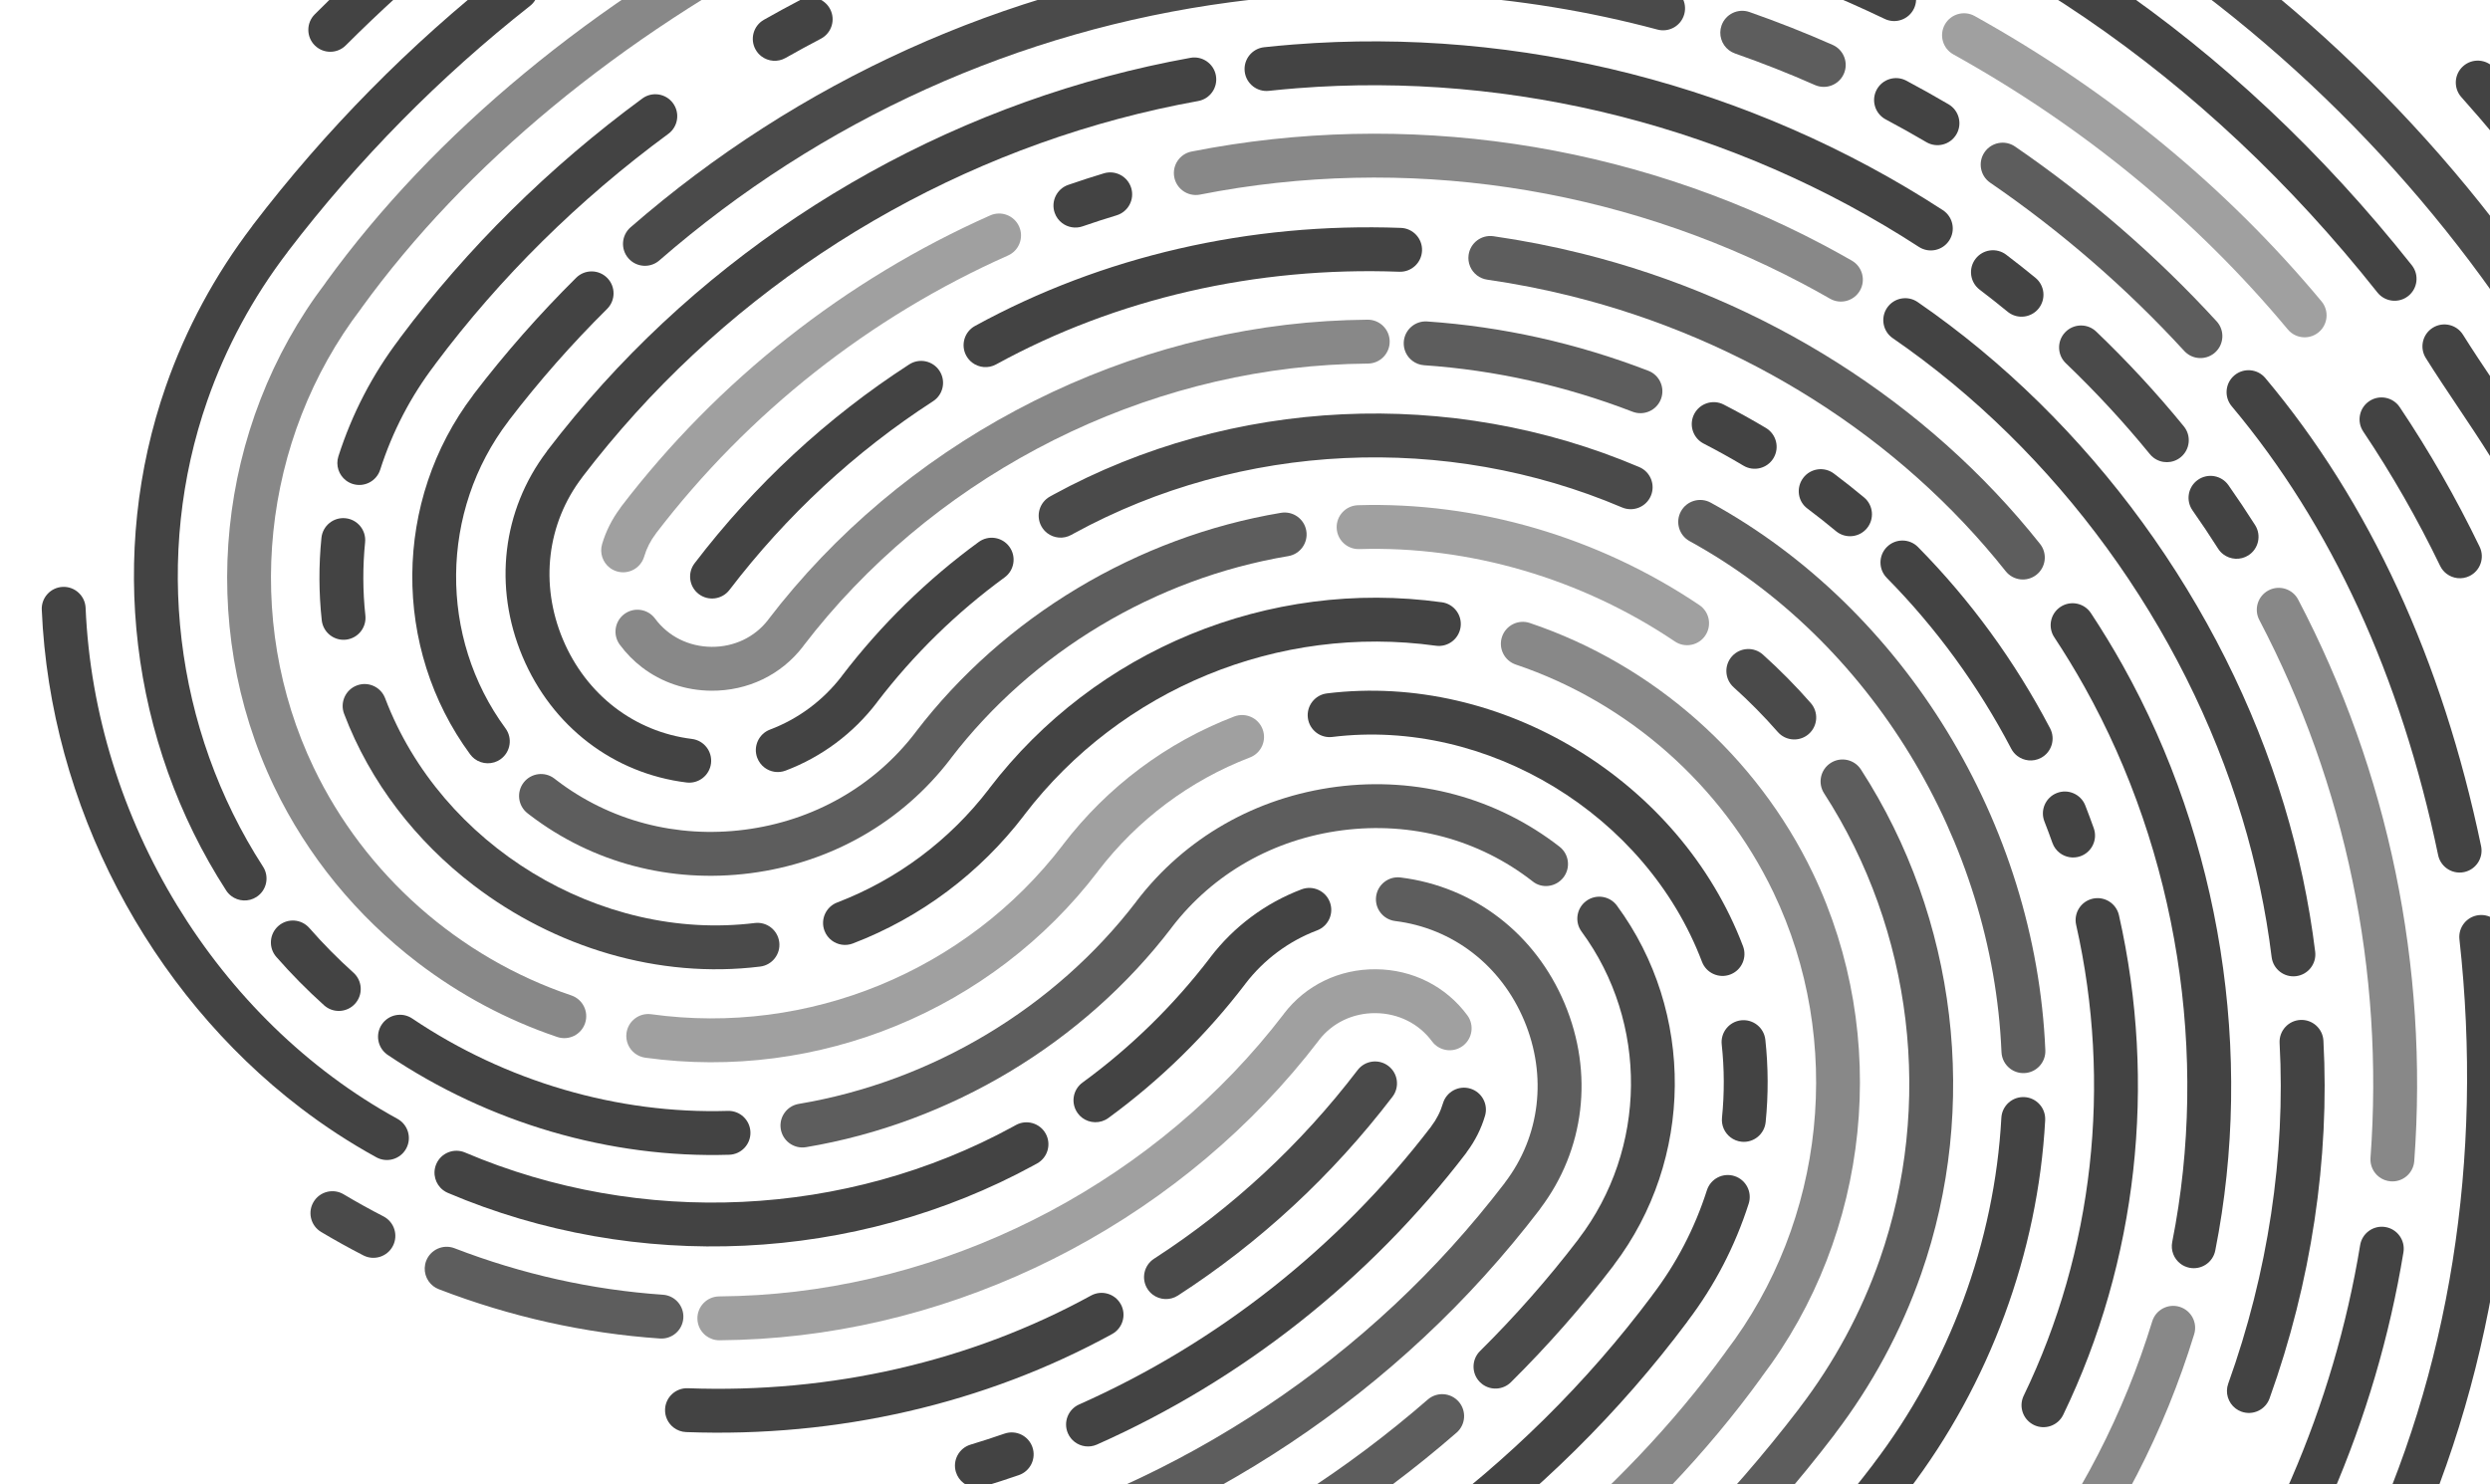
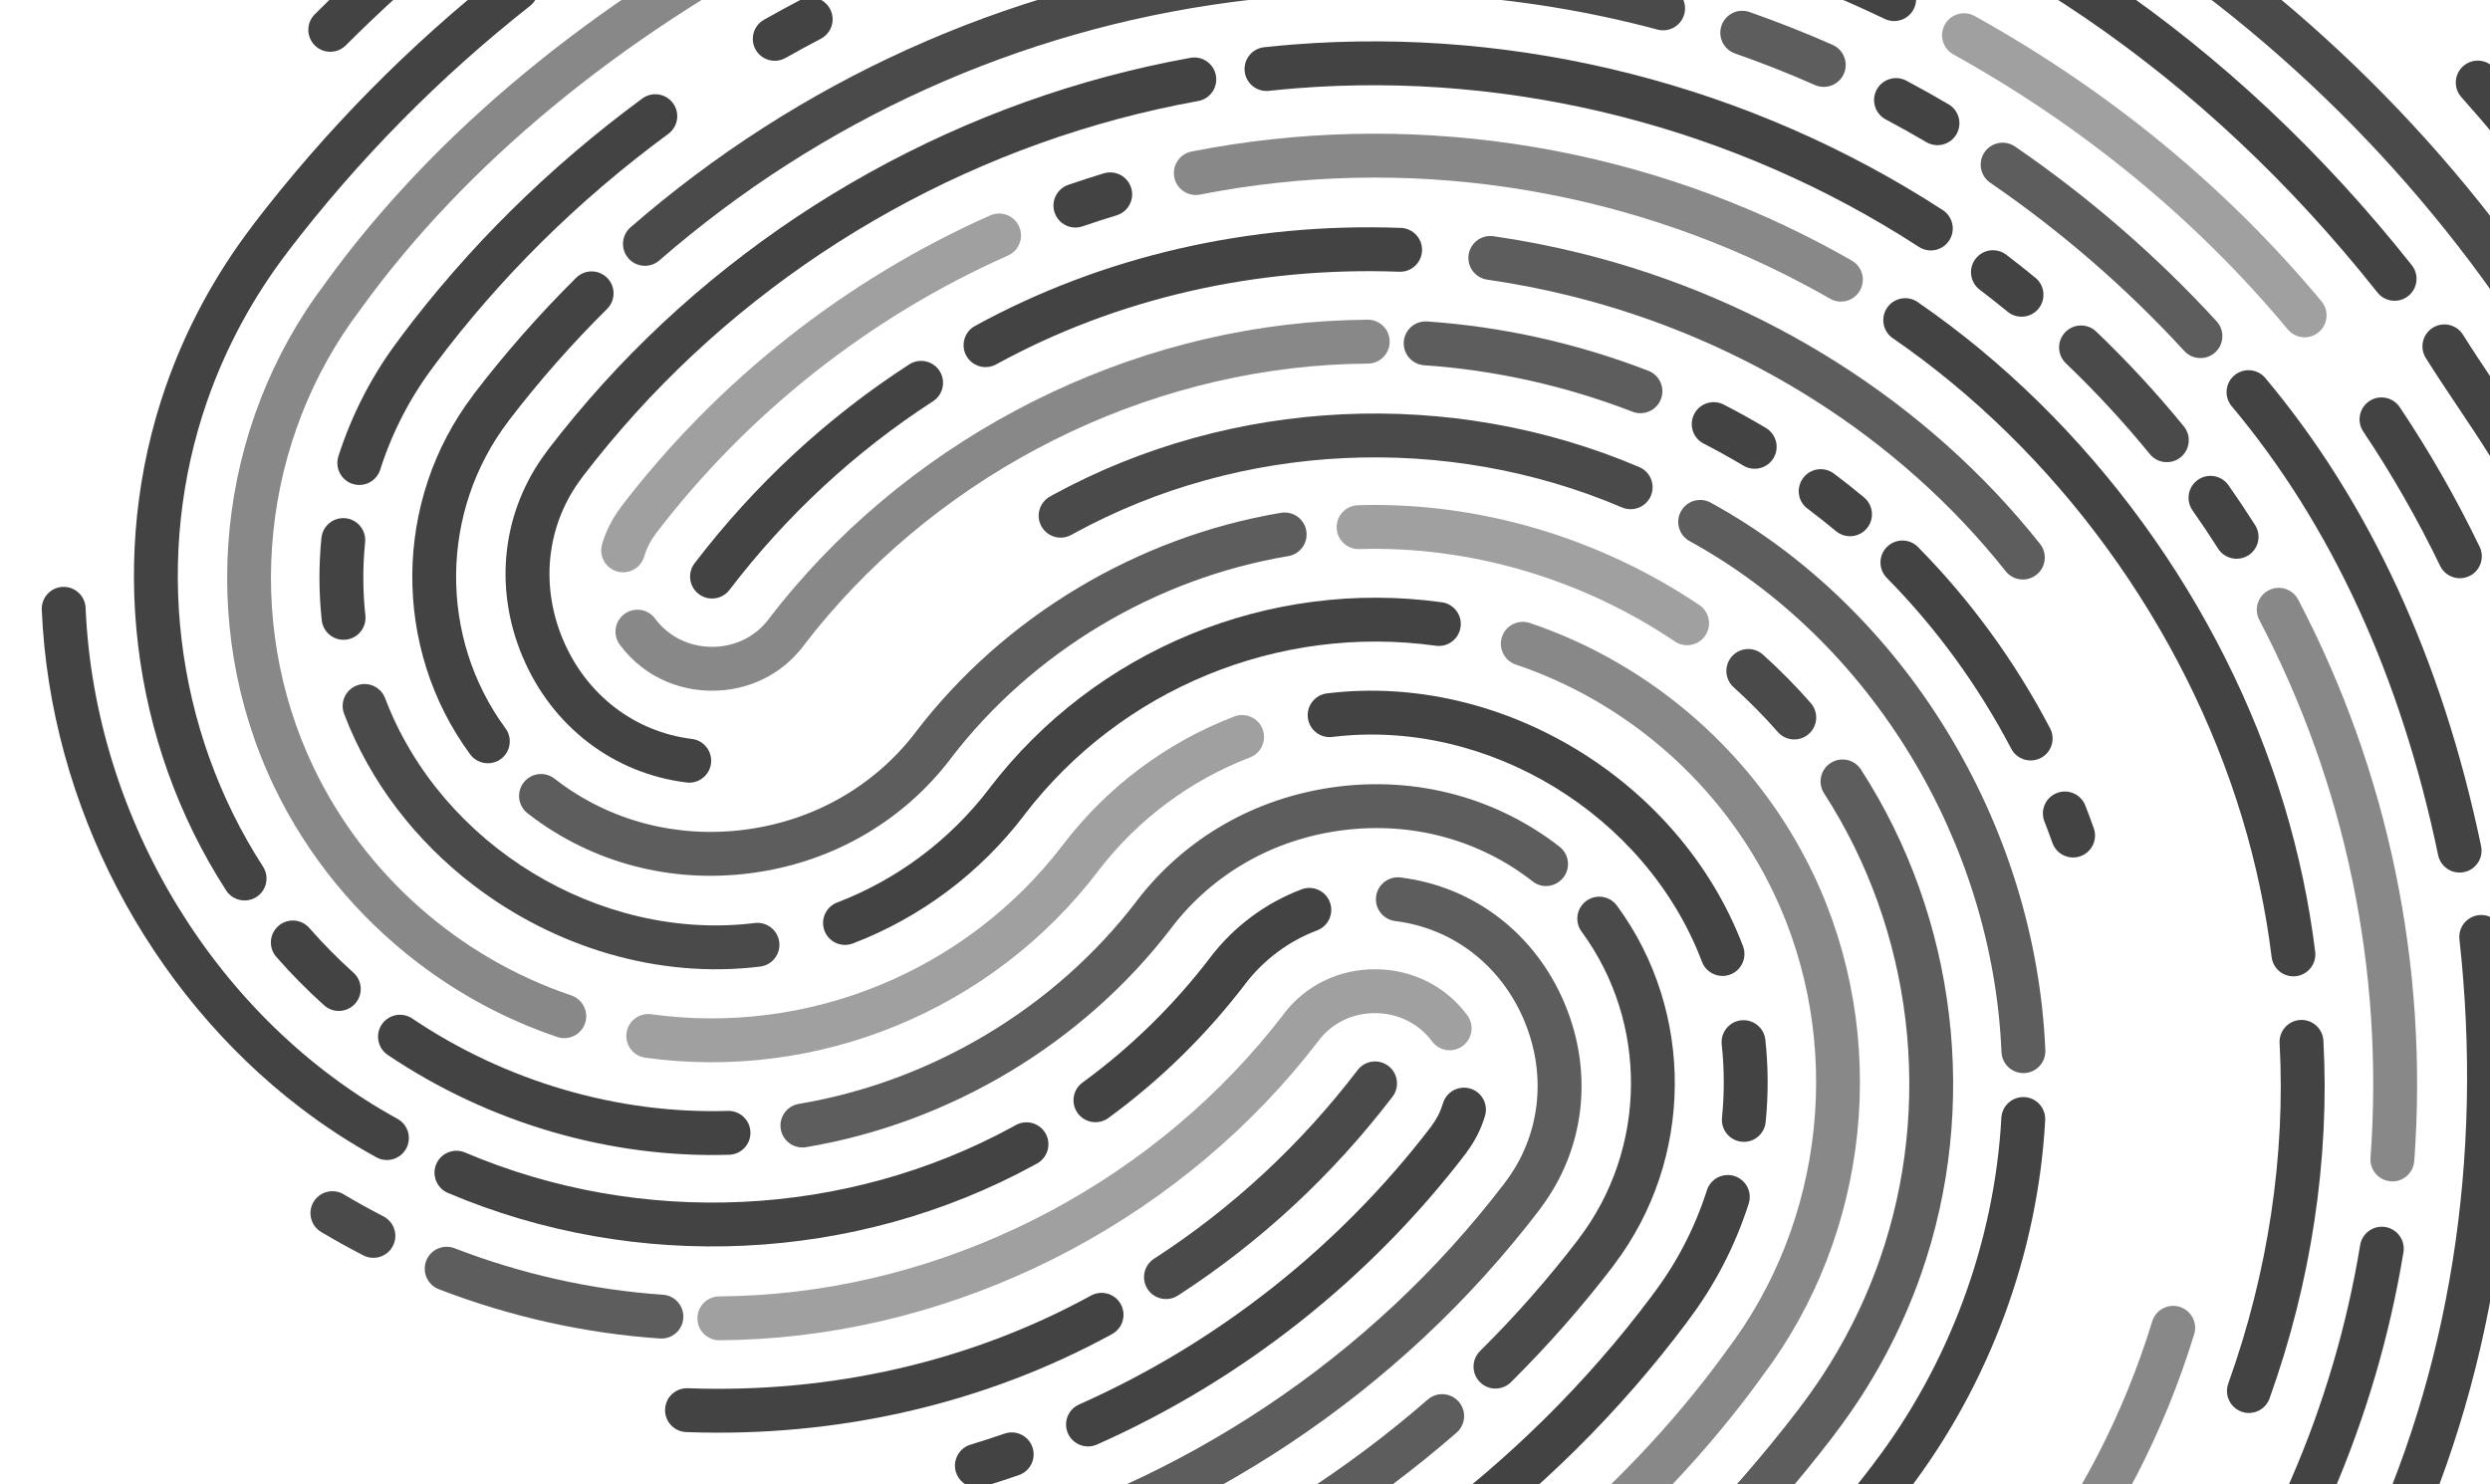
<svg xmlns="http://www.w3.org/2000/svg" id="_Layer_" viewBox="0 0 3475.21 2071.81">
  <defs>
    <style>.cls-1{fill:#a0a0a0;}.cls-2{fill:#4a4a4a;}.cls-3{fill:#5d5d5d;}.cls-4{clip-path:url(#clippath);}.cls-5{fill:none;}.cls-6{fill:#434343;}.cls-7{fill:#888;}</style>
    <clipPath id="clippath">
      <rect class="cls-5" x="-39.79" y="0" width="3515" height="2071.81" />
    </clipPath>
  </defs>
  <g class="cls-4">
    <path class="cls-6" d="M3435.25,135.6c271.98,304.89,442.82,663.38,494.07,1036.74,1.15,8.34,5.55,15.43,11.74,20.17,6.25,4.78,14.34,7.16,22.76,6.01,16.76-2.3,28.47-17.75,26.18-34.5-52.91-385.46-228.94-755.18-509.04-1069.18-11.24-12.6-30.61-13.73-43.24-2.47-12.62,11.26-13.73,30.62-2.47,43.24Z" />
    <path class="cls-6" d="M439.28,63.29c.99,.99,2.02,1.89,3.1,2.71,12,9.17,29.23,8.28,40.21-2.69,189.44-189.22,407.44-336.54,647.93-437.88,91.18-38.42,185.87-70.12,281.45-94.23,16.4-4.14,26.34-20.78,22.2-37.18-4.14-16.4-20.78-26.34-37.18-22.2-98.57,24.86-196.23,57.56-290.25,97.17C858.92-326.59,634.37-174.86,439.31,19.98c-11.97,11.95-11.98,31.34-.03,43.31Z" />
    <path class="cls-6" d="M701.82-39.84c-130.17,102.34-247.67,221.6-349.23,354.45-.26,.34-.41,.72-.65,1.06-51.89,68.09-92.4,143.17-120.37,223.2-81.52,233.22-50.09,496.37,84.07,703.93,1.97,3.05,4.39,5.63,7.12,7.71,9.98,7.63,24.07,8.59,35.23,1.38,14.2-9.18,18.28-28.14,9.09-42.34-123.98-191.8-153.02-434.97-77.69-650.48,25.97-74.29,63.63-144.01,111.95-207.21,.19-.25,.31-.54,.49-.79C500.12,222.61,613.79,107.28,739.68,8.31c13.3-10.46,15.6-29.71,5.15-43-10.45-13.29-29.7-15.6-43-5.15Z" />
    <path class="cls-2" d="M3677.76,619.03c-137.85-271.53-341.57-511.65-588.88-694.14-13.61-10.04-32.78-7.15-42.82,6.45-10.04,13.61-7.28,33.1,6.45,42.82,239.75,176.96,437.09,409.53,570.64,672.59,2.15,4.24,5.15,7.76,8.68,10.46,9.06,6.92,21.64,8.49,32.48,2.98,15.08-7.65,21.1-26.09,13.44-41.17Z" />
    <path class="cls-6" d="M3706.92,1071.49c-30.52-122.74-71.43-241.04-132.66-383.58-.2-.46-.4-.91-.62-1.35-26.55-54.33-60.19-104.57-92.73-153.16-15.25-22.77-29.66-44.29-43.41-66.23-8.98-14.32-27.88-18.66-42.21-9.69-14.33,8.98-18.67,27.88-9.69,42.21,14.25,22.73,29.58,45.64,44.42,67.79,31.26,46.68,63.59,94.95,88.26,145.3,59.71,139.07,99.56,254.28,129.2,373.48,1.74,7.02,5.78,12.86,11.11,16.93,7.14,5.46,16.6,7.74,26,5.4,16.42-4.08,26.41-20.69,22.33-37.11Z" />
    <path class="cls-6" d="M3361.09,413.16c13.25-10.51,15.48-29.77,4.97-43.02-249.97-315.27-568.02-531.99-919.76-626.69-16.33-4.4-33.14,5.28-37.53,21.61-3.33,12.36,1.4,24.98,10.98,32.3,3.08,2.35,6.66,4.16,10.63,5.23,338.98,91.26,645.94,300.67,887.68,605.6,10.5,13.24,29.77,15.48,43.02,4.97Z" />
    <path class="cls-6" d="M939.27,144.01c-10.03-13.6-29.18-16.55-42.81-6.53-130.17,95.72-244.03,208.28-338.44,334.57-.25,.33-.39,.7-.63,1.04-37.4,49.21-66.04,104.3-85.09,163.8-4.06,12.67,.57,26.03,10.56,33.67,2.71,2.07,5.83,3.73,9.27,4.83,16.11,5.16,33.34-3.72,38.5-19.83,17.06-53.29,42.74-102.59,76.32-146.52,.21-.27,.33-.58,.53-.86,90.71-121.24,200.14-229.35,325.26-321.36,13.63-10.02,16.55-29.19,6.53-42.81Z" />
    <path class="cls-6" d="M1117.24-.22c-17.11,8.96-34.29,18.31-51.06,27.82-14.72,8.34-19.88,27.03-11.55,41.74,2.1,3.7,4.85,6.8,8.03,9.23,9.46,7.23,22.7,8.56,33.71,2.32,16.18-9.17,32.76-18.2,49.27-26.84,14.98-7.84,20.77-26.35,12.93-41.33-7.84-14.98-26.35-20.78-41.33-12.93Z" />
    <path class="cls-6" d="M2671.24,11.99c7.3-15.25,.87-33.54-14.4-40.85-129.46-61.98-267.32-109.4-409.75-140.94-16.52-3.66-32.87,6.76-36.52,23.28-2.66,12.02,2.13,23.95,11.31,30.97,3.43,2.62,7.48,4.56,11.97,5.55,137.88,30.53,271.3,76.42,396.55,136.39,15.26,7.3,33.54,.86,40.85-14.4Z" />
    <path class="cls-1" d="M3197.93,464.51c11.11,8.49,26.99,8.5,38.18-.82,12.99-10.82,14.75-30.13,3.93-43.13-132.84-159.48-295.7-293.44-484.05-398.18-14.78-8.22-33.43-2.9-41.65,11.88-8.22,14.78-2.92,33.41,11.88,41.65,181.73,101.06,338.76,230.21,466.76,383.85,1.5,1.8,3.16,3.39,4.95,4.75Z" />
    <path class="cls-6" d="M3405.59,789.76c2.16,4.47,5.26,8.18,8.95,11,8.89,6.79,21.18,8.45,31.94,3.26,15.23-7.35,21.62-25.66,14.26-40.89-32.69-67.71-70.21-133.28-111.52-194.87-9.41-14.03-28.44-17.8-42.49-8.38-14.05,9.42-17.8,28.44-8.38,42.49,39.7,59.21,75.78,122.25,107.23,187.38Z" />
    <path class="cls-6" d="M3309.35,2213.88c15.24,7.34,33.54,.93,40.87-14.31,128.95-267.83,178.46-577.4,143.2-895.26-1.87-16.81-17.01-28.93-33.81-27.06-16.81,1.86-28.93,17-27.06,33.81,34,306.42-13.54,604.48-137.5,861.93-6.41,13.31-2.33,28.97,8.96,37.6,1.63,1.25,3.42,2.35,5.34,3.28Z" />
    <path class="cls-6" d="M3161.65,527.64c-10.87-12.95-30.18-14.65-43.14-3.78-12.96,10.87-14.65,30.18-3.78,43.14,139.07,165.79,236,376.56,288.09,626.45,1.56,7.49,5.74,13.76,11.37,18.07,6.82,5.22,15.79,7.55,24.86,5.66,16.56-3.45,27.18-19.67,23.73-36.23-54.18-259.89-155.49-479.7-301.13-653.31Z" />
    <path class="cls-3" d="M3052.5,493.49c11.57,8.84,28.16,8.4,39.27-1.79,12.46-11.44,13.3-30.81,1.87-43.27-83.62-91.15-178.25-173.21-281.28-243.9-13.94-9.57-33.01-6.02-42.58,7.92-9.57,13.95-6.01,33.09,7.92,42.58,99.21,68.07,190.31,147.07,270.8,234.8,1.25,1.36,2.58,2.57,4,3.65Z" />
    <path class="cls-6" d="M2627.6,163.95c1.32,1.01,2.74,1.93,4.26,2.73,19.07,10.13,38.14,20.8,56.69,31.71,14.58,8.57,33.35,3.71,41.92-10.88,8.57-14.58,3.7-33.33-10.88-41.92-19.31-11.35-39.16-22.46-58.99-33-14.93-7.93-33.47-2.26-41.41,12.67-7.13,13.42-3.28,29.75,8.41,38.68Z" />
    <path class="cls-3" d="M2557.74,62.63c-37.93-16.75-76.97-32.17-116.05-45.83-15.96-5.58-33.43,2.84-39.01,18.8-4.48,12.82,.07,26.61,10.3,34.43,2.51,1.92,5.36,3.48,8.5,4.58,37.55,13.13,75.07,27.94,111.52,44.04,15.47,6.83,33.55-.17,40.38-15.64,6.83-15.47-.18-33.55-15.64-40.38Z" />
    <path class="cls-2" d="M877.01,360.45c1.39,1.6,2.91,3.02,4.53,4.26,11.31,8.65,27.51,8.46,38.67-1.24C1146.08,167.06,1421.64,42.47,1717.11,3.17c198.42-26.4,404.55-13.23,596.11,38.09,16.34,4.38,33.13-5.32,37.5-21.66,4.38-16.34-5.32-33.13-21.66-37.5-199.28-53.38-413.68-67.09-620.03-39.63-307.39,40.89-594.06,170.49-829,374.79-12.76,11.1-14.11,30.44-3.02,43.2Z" />
    <path class="cls-6" d="M660.35,551.46c-111.63,146.94-113.41,352.93-4.16,501.39,1.77,2.4,3.82,4.47,6.07,6.19,10.53,8.05,25.52,8.58,36.74,.32,13.62-10.02,16.54-29.19,6.51-42.81-93.47-127.02-91.73-303.39,4.23-428.91,.19-.25,.3-.53,.49-.79,41.81-54.62,87.9-107,137.03-155.67,12.01-11.91,12.1-31.29,.2-43.31-11.92-12.01-31.29-12.11-43.31-.2-51.33,50.86-99.49,105.6-143.15,162.71-.26,.34-.42,.73-.66,1.08Z" />
    <path class="cls-6" d="M1697.01,105.42c-3-16.65-18.93-27.71-35.57-24.71-314.52,56.7-605.71,218.26-819.93,454.93-27.07,29.91-53.21,61.31-77.68,93.33-.31,.41-.5,.86-.79,1.28-61.98,81.95-74.69,188.69-33.87,285.9,20.58,49,52.42,89.98,92.01,120.25,39.21,29.97,86.03,49.43,137,55.73,16.78,2.07,32.07-9.85,34.15-26.64,2.07-16.79-9.85-32.08-26.64-34.15-80.4-9.94-147.71-61.87-180.06-138.9-32.41-77.2-22.35-161.76,26.92-226.21,.19-.25,.3-.53,.48-.78,23.29-30.43,48.14-60.27,73.88-88.71,205.19-226.69,484.11-381.45,785.38-435.75,16.65-3,27.71-18.93,24.71-35.57Z" />
    <path class="cls-6" d="M2720.48,335.59c9.2-14.19,5.19-33.1-9.02-42.36C2443.43,119.26,2121.59,37.18,1805.21,62.1c-13.54,1.07-27.28,2.35-40.86,3.81-16.82,1.81-28.98,16.91-27.17,33.72,.93,8.69,5.42,16.14,11.85,21.05,6.02,4.6,13.75,6.99,21.87,6.11,12.99-1.4,26.15-2.62,39.11-3.65,303.01-23.87,611.31,54.77,868.1,221.45,14.19,9.21,33.15,5.17,42.36-9.02Z" />
    <path class="cls-6" d="M2800.02,355.52c-13.46-10.24-32.68-7.62-42.91,5.84-10.22,13.44-7.64,32.62,5.78,42.87,.02,.01,.04,.03,.06,.05,13.12,9.95,26.23,20.33,39.02,30.8,.27,.23,.54,.44,.82,.65,13.06,9.98,31.78,7.88,42.27-4.94,10.72-13.08,8.8-32.38-4.29-43.09-13.35-10.94-27.08-21.81-40.75-32.17Z" />
    <path class="cls-2" d="M2883.28,507.05c41.56,39.74,80.99,82.38,117.18,126.74,1.55,1.9,3.28,3.56,5.14,4.99,11.01,8.41,26.74,8.52,37.94-.63,13.1-10.69,15.06-29.98,4.36-43.09-37.78-46.3-78.93-90.81-122.3-132.28-12.21-11.71-31.61-11.25-43.3,.97-11.69,12.23-11.26,31.61,.97,43.3Z" />
    <path class="cls-6" d="M3095.68,765.68c1.99,3.14,4.46,5.79,7.25,7.92,9.91,7.57,23.88,8.59,35.02,1.52,14.28-9.06,18.5-27.99,9.44-42.26-11.9-18.74-24.42-37.48-37.23-55.69-9.71-13.82-28.82-17.16-42.66-7.43-13.84,9.73-17.16,28.83-7.43,42.66,12.25,17.43,24.24,35.36,35.63,53.29Z" />
    <path class="cls-7" d="M3308.42,1616.02c-.79,10.71,4.02,20.53,11.96,26.6,4.56,3.49,10.17,5.74,16.33,6.19,16.87,1.24,31.55-11.42,32.79-28.29,20.05-272.05-35.97-543.04-162.01-783.67-7.84-14.96-26.35-20.76-41.34-12.92-14.98,7.85-20.77,26.36-12.92,41.34,120.73,230.5,174.39,490.11,155.19,750.75Z" />
    <path class="cls-6" d="M3329.16,1712.57c-16.69-2.74-32.44,8.57-35.18,25.26-36.78,224.1-129.58,438.52-268.37,620.08-10.27,13.44-7.7,32.66,5.73,42.93,13.44,10.27,32.66,7.7,42.93-5.73,144.87-189.51,241.74-413.37,280.15-647.35,2.74-16.69-8.58-32.44-25.26-35.18Z" />
    <path class="cls-6" d="M3128.35,1970.26c15.92,5.72,33.45-2.55,39.17-18.46,58.15-161.8,84.15-334.47,75.19-499.33-.92-16.89-15.35-29.83-32.24-28.92-16.89,.92-29.83,15.35-28.92,32.24,8.52,156.76-16.26,321.12-71.67,475.29-4.63,12.87-.1,26.8,10.21,34.69,2.44,1.87,5.21,3.4,8.25,4.49Z" />
    <path class="cls-6" d="M3187.95,1123.95c-85.05-281.13-271.54-537.12-511.52-702.36-13.93-9.59-33-6.07-42.59,7.86-9.59,13.93-6.05,33.12,7.86,42.59,228.79,157.51,406.52,401.58,487.62,669.64,19.26,63.69,33.1,129,41.11,194.11,1.04,8.51,5.48,15.77,11.8,20.59,6.14,4.69,14.05,7.08,22.33,6.06,16.79-2.07,28.72-17.34,26.65-34.13-8.43-68.58-22.99-137.34-43.27-204.37Z" />
    <path class="cls-7" d="M2554.07,416.87c14.67,8.41,33.39,3.35,41.8-11.33,8.41-14.67,3.31-33.38-11.33-41.8-13.27-7.61-26.88-15.1-40.45-22.27-270.02-142.61-582.92-188.77-881.05-129.97-16.6,3.27-27.4,19.38-24.12,35.97,1.5,7.62,5.72,14.02,11.44,18.4,6.73,5.15,15.56,7.49,24.53,5.72,284.42-56.1,582.95-12.05,840.61,124.03,12.95,6.84,25.93,13.99,38.58,21.24Z" />
    <path class="cls-6" d="M1578.8,262.4c-4.88-16.2-21.97-25.36-38.16-20.48-16.65,5.02-33.39,10.44-49.76,16.12-15.98,5.54-24.44,22.99-18.89,38.97,2.04,5.89,5.7,10.75,10.31,14.27,7.89,6.03,18.57,8.12,28.66,4.62,15.58-5.41,31.51-10.57,47.37-15.35,16.19-4.88,25.36-21.96,20.48-38.16Z" />
    <path class="cls-1" d="M1422.39,316.21c-6.87-15.45-24.95-22.43-40.42-15.56-202.31,89.82-380.51,230.52-515.34,406.9-.38,.49-.61,1.04-.96,1.55-11.41,15.27-19.98,32.18-25.35,50.36-3.7,12.53,.97,25.54,10.77,33.02,2.89,2.21,6.22,3.93,9.91,5.03,16.22,4.8,33.25-4.46,38.05-20.68,3.42-11.57,8.91-22.34,16.31-32.02,.18-.24,.29-.5,.46-.74,128.55-167.93,298.31-301.9,491-387.44,15.46-6.86,22.43-24.96,15.56-40.42Z" />
    <path class="cls-6" d="M1268.95,508.61c-114.65,74.15-215.42,167.53-299.51,277.53-10.27,13.44-7.7,32.66,5.73,42.93,13.44,10.27,32.66,7.7,42.93-5.73,79.8-104.39,175.39-192.98,284.11-263.3,14.2-9.18,18.27-28.14,9.08-42.34-9.2-14.21-28.14-18.27-42.34-9.08Z" />
    <path class="cls-6" d="M1348.62,496.48c2.12,3.87,4.95,7.09,8.24,9.61,9.33,7.13,22.37,8.54,33.33,2.53,167.93-92.06,362.53-136.78,562.76-129.35,16.9,.63,31.11-12.56,31.74-29.46,.63-16.9-12.57-31.12-29.47-31.74-211.28-7.84-416.84,39.48-594.47,136.85-14.83,8.13-20.26,26.74-12.13,41.57Z" />
    <path class="cls-3" d="M2847.21,759.14c-156.87-197.62-383.9-341.53-639.27-405.22-40.62-10.13-82.2-18.28-123.58-24.22-16.74-2.41-32.26,9.22-34.66,25.96-1.64,11.37,3.21,22.19,11.73,28.7,4.02,3.07,8.86,5.19,14.23,5.96,39.33,5.65,78.85,13.4,117.47,23.03,242.33,60.42,457.58,196.76,606.12,383.87,10.49,13.24,29.78,15.46,43.02,4.94,13.24-10.51,15.46-29.78,4.94-43.02Z" />
-     <path class="cls-6" d="M3031.7,1733.44c-2.35,11.84,2.47,23.44,11.45,30.31,3.6,2.75,7.87,4.75,12.62,5.69,16.59,3.29,32.71-7.48,36-24.07,54.61-274.9,7.5-572.65-129.24-816.9-13.77-24.59-28.68-49.08-44.33-72.78-9.35-14.13-28.32-18-42.43-8.68-14.11,9.32-18,28.32-8.68,42.43,14.83,22.45,28.96,45.65,42,68.95,129.73,231.74,174.42,514.23,122.61,775.06Z" />
    <path class="cls-7" d="M3042.04,1823.95c-16.17-4.96-33.3,4.13-38.26,20.3-39.43,128.59-101.27,248.53-183.79,356.48-10.27,13.44-7.7,32.66,5.73,42.93,13.44,10.27,32.66,7.7,42.93-5.73,86.95-113.75,152.11-240.16,193.69-375.72,4.96-16.17-4.13-33.29-20.3-38.26Z" />
-     <path class="cls-6" d="M2838.67,1988.87c15.23,7.36,33.54,.98,40.9-14.25,103.43-214.01,131.05-461.62,77.79-697.21-3.73-16.49-20.13-26.84-36.62-23.12-16.5,3.73-26.85,20.13-23.12,36.62,50.22,222.12,24.23,455.47-73.19,657.04-6.44,13.32-2.37,29,8.94,37.64,1.62,1.24,3.39,2.34,5.3,3.26Z" />
    <path class="cls-6" d="M2922.2,1155.91c-3.76-10.57-7.74-21.25-11.85-31.74-6.17-15.74-23.94-23.51-39.69-17.34-15.75,6.17-23.51,23.94-17.34,39.69,3.87,9.88,7.63,19.93,11.16,29.89,2.06,5.8,5.69,10.59,10.24,14.07,7.96,6.08,18.73,8.14,28.87,4.55,15.94-5.66,24.27-23.16,18.61-39.11Z" />
    <path class="cls-6" d="M2633.64,763.25c-12.04,11.87-12.18,31.27-.3,43.31,68.99,69.95,127.42,150.16,173.66,238.41,2.14,4.09,5.07,7.48,8.51,10.11,9.17,7.01,21.93,8.51,32.83,2.8,14.98-7.85,20.76-26.35,12.91-41.34-49.04-93.61-111.05-178.73-184.3-252.99-11.87-12.06-31.27-12.17-43.31-.3Z" />
    <path class="cls-6" d="M2559.53,660.96c-13.53-10.15-32.73-7.41-42.88,6.12-10.15,13.53-7.65,32.92,6.12,42.88,13.43,10.08,26.77,20.63,39.63,31.35,.34,.28,.69,.56,1.03,.82,12.96,9.91,31.55,7.92,42.1-4.73,10.83-12.99,9.08-32.3-3.91-43.13-13.66-11.39-27.84-22.59-42.1-33.3Z" />
    <path class="cls-6" d="M2475.26,639.32c8.66-14.53,3.95-33.27-10.61-41.99-19.19-11.44-39-22.43-58.89-32.66-15.04-7.74-33.5-1.81-41.24,13.23-6.88,13.39-2.95,29.48,8.61,38.32,1.43,1.09,2.97,2.07,4.62,2.92,18.75,9.64,37.43,20.01,55.52,30.79,14.53,8.66,33.33,3.91,41.99-10.61Z" />
    <path class="cls-3" d="M1971.17,503.57c4.61,3.52,10.26,5.77,16.48,6.2,98.97,6.79,196.82,28.61,290.84,64.86,15.78,6.09,33.51-1.77,39.59-17.55,6.09-15.78-1.79-33.53-17.55-39.59-99.74-38.46-203.6-61.62-308.69-68.82-16.87-1.16-31.49,11.58-32.64,28.46-.73,10.65,4.08,20.41,11.97,26.44Z" />
    <path class="cls-7" d="M1908.66,446.19c-18.95,.17-38.11,.85-56.95,2.02-303.1,18.83-594.49,174.54-779.46,416.52-.13,.17-.21,.37-.33,.54-18.66,24.09-47.35,37.78-78.84,37.52-31.78-.26-60.5-14.6-78.8-39.39-10.05-13.58-29.22-16.48-42.83-6.44-13.6,10.05-16.49,29.22-6.44,42.83,8.98,12.15,19.46,22.77,31.12,31.68,27.12,20.73,60.63,32.27,96.44,32.56,51.16,.41,97.96-22.2,128.42-62.05,.18-.24,.29-.51,.46-.75,174.37-227.68,448.71-374.17,734.05-391.89,17.76-1.11,35.83-1.74,53.7-1.9,16.91-.15,30.5-13.98,30.35-30.9-.15-16.92-13.99-30.51-30.9-30.35Z" />
    <path class="cls-2" d="M1469.9,690.54l-4.38,2.41c-14.82,8.15-20.23,26.77-12.08,41.59,2.12,3.85,4.94,7.07,8.22,9.57,9.34,7.14,22.4,8.54,33.37,2.51l4.3-2.37c232.87-127.14,518.68-140.6,764.55-36,15.56,6.62,33.55-.63,40.17-16.19,6.62-15.56-.62-33.57-16.19-40.17-262.96-111.87-568.71-97.44-817.96,38.64Z" />
    <path class="cls-3" d="M2854.6,1465.82c-13.35-316.07-196.65-616.05-467-764.26-14.83-8.13-33.44-2.7-41.58,12.13-8.13,14.83-2.7,33.43,12.13,41.58,251.95,138.1,422.79,418.03,435.25,713.13,.4,9.45,5.04,17.72,12.01,23.05,5.49,4.2,12.43,6.57,19.88,6.26,16.9-.71,30.02-14.99,29.31-31.89Z" />
    <path class="cls-6" d="M2854.37,1563.47c.92-16.89-12.03-31.33-28.91-32.24-16.89-.92-31.32,12.03-32.24,28.91-9.42,173.2-72.94,344.87-178.84,483.41-.19,.25-.3,.53-.48,.78-34.22,44.72-70.58,88.46-108.1,129.99-11.34,12.55-10.36,31.91,2.2,43.25,.63,.57,1.29,1.12,1.96,1.63,12.53,9.58,30.53,8.09,41.29-3.82,38.84-42.99,76.48-88.27,111.88-134.57,.26-.34,.41-.71,.65-1.06,112.85-148.04,180.54-331.33,190.61-516.28Z" />
    <path class="cls-2" d="M2481.16,1021.59c1.37,1.57,2.87,2.97,4.47,4.19,11.34,8.67,27.59,8.45,38.74-1.31,12.72-11.14,14.01-30.48,2.88-43.21-20.69-23.65-43.14-46.38-66.72-67.56-12.56-11.32-31.94-10.27-43.24,2.31-11.31,12.58-10.27,31.94,2.31,43.24,21.76,19.55,42.48,40.52,61.56,62.34Z" />
    <path class="cls-1" d="M2371.74,844.49c-140.97-94.97-310.21-144.46-476.53-139.35-16.91,.52-30.19,14.64-29.67,31.55,.3,9.58,4.96,18,12.03,23.4,5.4,4.13,12.2,6.49,19.52,6.27,153.6-4.71,310.02,41.07,440.44,128.93,14.02,9.45,33.06,5.74,42.51-8.29,9.45-14.03,5.75-33.03-8.29-42.51Z" />
    <path class="cls-3" d="M1787.91,715.73c-201.14,33.67-387.05,145.27-510.04,306.18-.16,.21-.25,.45-.41,.66-57.57,74.98-142.1,123.08-238.12,135.44-95.19,12.25-188.35-12.3-262.74-69.17-.89-.68-1.79-1.38-2.68-2.07-.08-.06-.16-.12-.24-.18-13.33-10.19-32.41-7.75-42.74,5.5-10.4,13.34-8.01,32.58,5.32,42.98,1.05,.82,2.1,1.63,3.16,2.44,87.3,66.73,196.42,95.58,307.74,81.25,112.62-14.5,211.86-71.17,279.44-159.59,.16-.21,.25-.45,.41-.66,113.66-148.36,285.28-251.27,471.01-282.36,16.68-2.79,27.94-18.58,25.15-35.26-2.79-16.68-18.58-27.94-35.26-25.15Z" />
    <path class="cls-6" d="M2012.34,840.6c-241.53-33.43-483.57,66.15-631.66,259.89-.17,.22-.27,.48-.43,.7-54.91,71.59-128.14,126.37-211.85,158.42-15.8,6.05-23.7,23.76-17.65,39.55,2.1,5.5,5.62,10.03,9.98,13.36,8.16,6.24,19.28,8.23,29.58,4.29,94.57-36.22,177.25-98.14,239.12-179.08,.17-.22,.27-.48,.44-.71,134.76-175.81,354.65-266.15,574.1-235.77,16.75,2.32,32.21-9.38,34.53-26.14,2.32-16.75-9.38-32.21-26.14-34.53Z" />
    <path class="cls-7" d="M2135.12,869.5c-16.03-5.4-33.4,3.22-38.8,19.24-5.4,16.03,3.21,33.39,19.24,38.8,157.03,52.9,288.07,168.75,359.49,317.84,99.16,206.98,73.14,458.58-66.3,640.99-.24,.31-.38,.66-.6,.98-145.22,200.28-359.84,377.55-620.69,512.69-15.02,7.78-20.88,26.26-13.1,41.28,2.14,4.14,5.1,7.58,8.57,10.23,9.13,6.98,21.83,8.51,32.71,2.87,269.41-139.56,491.53-323.33,642.32-531.41,.19-.27,.3-.56,.48-.83,152.36-200.41,180.61-476.24,71.85-703.25-78.53-163.91-222.56-291.26-395.18-349.42Z" />
    <path class="cls-6" d="M2415.22,1587.41c4.35,3.33,9.65,5.53,15.51,6.12,16.83,1.69,31.84-10.57,33.54-27.4,3.85-38.21,3.7-76.88-.43-114.94-1.83-16.82-16.94-28.96-33.75-27.14-16.82,1.83-28.96,16.94-27.14,33.75,3.68,33.83,3.81,68.21,.38,102.19-1.11,10.97,3.73,21.18,11.89,27.42Z" />
    <path class="cls-6" d="M2414.9,1360.12c15.81-6,23.77-23.68,17.77-39.49-87.68-231.15-337.32-382.84-580.69-352.85-16.79,2.07-28.72,17.36-26.65,34.14,1.05,8.51,5.49,15.76,11.8,20.59,6.14,4.69,14.06,7.08,22.34,6.06,216.17-26.65,437.97,108.24,515.93,313.78,6,15.82,23.69,23.77,39.49,17.77Z" />
    <path class="cls-3" d="M2176.63,1181.77c-87.68-68.15-198.22-98.18-310.89-83.69-112.62,14.49-211.87,71.17-279.45,159.59-.16,.21-.25,.45-.41,.66-113.66,148.36-285.28,251.27-471.01,282.36-16.68,2.79-27.94,18.58-25.15,35.26,1.34,7.98,5.64,14.72,11.6,19.27,6.5,4.97,14.96,7.34,23.66,5.88,201.14-33.67,387.05-145.27,510.04-306.18,.16-.21,.25-.45,.41-.66,57.57-74.98,142.1-123.08,238.12-135.44,96.33-12.4,190.51,12.83,265.41,71.24,13.09,10.68,32.59,8.02,42.98-5.32,10.4-13.34,8.01-32.58-5.32-42.98Z" />
    <path class="cls-3" d="M2211.08,2356.67c130.17-102.33,247.67-221.59,349.23-354.45,.26-.34,.41-.72,.65-1.06,51.88-68.08,92.39-143.16,120.37-223.2,81.52-233.22,50.1-496.36-84.07-703.93-9.18-14.21-28.14-18.28-42.34-9.09-14.2,9.18-18.28,28.14-9.09,42.34,123.98,191.8,153.02,434.97,77.69,650.47-25.98,74.31-63.64,144.02-111.95,207.21-.19,.25-.31,.54-.49,.8-98.31,128.48-211.97,243.8-337.85,342.76-13.3,10.45-15.6,29.71-5.15,43,1.63,2.08,3.48,3.89,5.49,5.42,10.83,8.28,26.29,8.54,37.51-.27Z" />
    <path class="cls-6" d="M1973.63,2172.82c1.77,2.4,3.82,4.47,6.08,6.2,10.53,8.05,25.51,8.58,36.73,.33,130.17-95.72,244.03-208.28,338.44-334.57,.25-.33,.39-.7,.62-1.03,37.4-49.2,66.04-104.29,85.09-163.81,5.16-16.11-3.73-33.35-19.83-38.5-16.11-5.16-33.34,3.72-38.5,19.83-17.07,53.3-42.74,102.6-76.32,146.51-.21,.27-.33,.59-.53,.86-90.71,121.24-200.14,229.35-325.26,321.36-13.63,10.02-16.55,29.19-6.53,42.81Z" />
    <path class="cls-3" d="M2035.89,1956.38c-11.11-12.78-30.44-14.11-43.2-3.02-225.86,196.41-501.42,321-796.89,360.3-198.42,26.4-404.55,13.23-596.11-38.09-16.34-4.38-33.13,5.32-37.5,21.66-3.31,12.35,1.43,24.95,10.99,32.26,3.09,2.36,6.68,4.17,10.67,5.24,199.28,53.38,413.68,67.09,620.03,39.63,307.39-40.89,594.06-170.49,829-374.79,12.76-11.1,14.11-30.44,3.02-43.2Z" />
    <path class="cls-2" d="M2252.54,1765.38c111.63-146.94,113.41-352.93,4.16-501.39-10.01-13.63-29.19-16.54-42.81-6.51-13.62,10.02-16.54,29.19-6.51,42.81,93.47,127.02,91.73,303.39-4.23,428.91-.19,.25-.3,.53-.49,.79-41.81,54.62-87.9,107-137.03,155.67-12.01,11.91-12.1,31.29-.2,43.31,1.01,1.02,2.07,1.95,3.18,2.8,11.96,9.14,29.13,8.29,40.12-2.6,51.33-50.86,99.49-105.6,143.15-162.71,.26-.34,.42-.73,.66-1.08Z" />
    <path class="cls-3" d="M1227.42,2230.31c6.6,5.04,15.22,7.4,24.04,5.82,314.52-56.7,605.71-218.26,819.93-454.93,27.07-29.91,53.21-61.31,77.68-93.32,.31-.41,.5-.86,.79-1.28,61.98-81.94,74.69-188.69,33.87-285.9-40.95-97.53-126.56-163.31-229.01-175.98-16.78-2.07-32.07,9.85-34.15,26.64-2.07,16.78,9.85,32.05,26.64,34.15,80.4,9.93,147.71,61.86,180.06,138.91,32.41,77.2,22.34,161.76-26.93,226.2-.19,.25-.3,.53-.48,.78-23.29,30.43-48.14,60.27-73.88,88.71-205.19,226.7-484.11,381.45-785.39,435.75-16.65,3-27.71,18.93-24.71,35.57,1.41,7.83,5.68,14.42,11.54,18.89Z" />
    <path class="cls-6" d="M1334.1,2054.43c1.93,6.4,5.77,11.71,10.7,15.48,7.55,5.77,17.67,7.95,27.46,5,16.6-5,33.34-10.43,49.76-16.12,15.98-5.54,24.44-22.99,18.9-38.97-5.55-15.99-22.99-24.44-38.97-18.9-15.63,5.42-31.57,10.59-47.37,15.35-16.19,4.88-25.36,21.96-20.48,38.16Z" />
    <path class="cls-6" d="M1490.51,2000.62c2.16,4.86,5.42,8.88,9.37,11.89,8.61,6.58,20.45,8.38,31.05,3.67,202.31-89.82,380.51-230.52,515.34-406.9,.38-.49,.61-1.04,.96-1.55,11.41-15.27,19.98-32.18,25.35-50.36,4.8-16.22-4.46-33.25-20.68-38.05-16.22-4.8-33.25,4.46-38.05,20.68-3.42,11.57-8.91,22.34-16.31,32.02-.18,.24-.29,.5-.46,.74-128.55,167.93-298.31,301.9-491,387.44-15.46,6.86-22.43,24.96-15.56,40.42Z" />
    <path class="cls-2" d="M1643.95,1808.22c114.65-74.15,215.42-167.53,299.51-277.53,10.27-13.44,7.7-32.66-5.73-42.93-13.44-10.27-32.66-7.7-42.93,5.73-79.8,104.39-175.39,192.98-284.11,263.3-14.2,9.18-18.27,28.14-9.08,42.34,1.97,3.04,4.39,5.62,7.11,7.7,9.98,7.63,24.08,8.59,35.23,1.38Z" />
    <path class="cls-6" d="M1564.28,1820.36c-8.14-14.84-26.74-20.26-41.57-12.14-167.93,92.06-362.53,136.78-562.76,129.35-16.9-.63-31.11,12.56-31.74,29.47-.38,10.33,4.39,19.65,12.02,25.48,4.86,3.71,10.87,6.01,17.44,6.25,211.28,7.84,416.84-39.48,594.47-136.85,14.83-8.13,20.26-26.74,12.14-41.57Z" />
    <path class="cls-2" d="M437.64,1677.51c-8.05,13.5-4.52,30.68,7.67,40,.93,.71,1.91,1.38,2.94,1.99,19.2,11.45,39.01,22.44,58.89,32.66,15.04,7.73,33.5,1.81,41.24-13.23,7.73-15.04,1.85-33.46-13.23-41.24-18.74-9.64-37.43-20-55.52-30.79-14.53-8.66-33.33-3.91-41.99,10.61Z" />
    <path class="cls-3" d="M925.25,1807.06c-98.96-6.79-196.82-28.61-290.84-64.86-15.78-6.09-33.5,1.77-39.59,17.56-5.01,12.99-.57,27.3,9.96,35.34,2.26,1.73,4.81,3.17,7.6,4.24,99.74,38.46,203.6,61.62,308.68,68.82,16.87,1.16,31.49-11.58,32.64-28.46,1.16-16.86-11.58-31.48-28.46-32.64Z" />
    <path class="cls-1" d="M985.38,1864.36c5.22,3.99,11.77,6.34,18.85,6.28,18.89-.17,38.05-.85,56.95-2.02,303.1-18.83,594.49-174.54,779.46-416.52,.13-.17,.2-.35,.32-.52,18.66-24.1,47.35-37.8,78.85-37.54,31.78,.26,60.5,14.6,78.8,39.39,10.04,13.58,29.22,16.49,42.83,6.44,13.6-10.05,16.49-29.22,6.44-42.83-29.86-40.4-76.34-63.83-127.57-64.24-51.15-.42-97.96,22.2-128.41,62.06-.18,.23-.28,.49-.45,.72-174.37,227.69-448.72,374.19-734.07,391.92-17.82,1.1-35.89,1.74-53.7,1.9-16.91,.15-30.5,13.98-30.35,30.9,.09,9.83,4.8,18.53,12.04,24.07Z" />
    <path class="cls-6" d="M1504.12,1553.72c1.78,2.44,3.86,4.54,6.14,6.29,10.5,8.03,25.43,8.58,36.65,.39,72.16-52.67,136.4-115.55,190.93-186.89,.15-.2,.23-.42,.38-.61,25.92-33.7,60.46-59.41,99.98-74.34,15.82-5.98,23.8-23.65,17.82-39.47-5.97-15.81-23.66-23.8-39.47-17.82-50.45,19.07-94.51,51.92-127.44,95-.17,.22-.27,.47-.43,.7-50.85,66.4-110.68,124.93-177.86,173.97-13.66,9.97-16.65,29.13-6.68,42.79Z" />
    <path class="cls-6" d="M1443,1626.29l4.38-2.41c14.82-8.15,20.23-26.77,12.09-41.59-8.15-14.82-26.77-20.22-41.59-12.09l-4.3,2.37c-232.87,127.14-518.68,140.6-764.55,36-15.56-6.62-33.55,.63-40.17,16.19-5.59,13.14-1.29,28.02,9.56,36.31,2,1.53,4.21,2.83,6.63,3.86,262.96,111.87,568.71,97.44,817.95-38.64Z" />
    <path class="cls-6" d="M58.3,851.02c11.52,272.78,149.62,533.56,361.01,695.15,33.55,25.64,68.97,48.8,105.99,69.1,14.83,8.13,33.44,2.7,41.57-12.14,8.13-14.83,2.71-33.4-12.13-41.57-251.97-138.1-422.79-418.03-435.26-713.13-.72-16.9-15-30.01-31.89-29.31-16.9,.71-30.02,14.99-29.31,31.89Z" />
    <path class="cls-6" d="M431.74,1295.24c-11.13-12.7-30.48-14.02-43.21-2.88-12.72,11.14-14.01,30.48-2.88,43.21,20.69,23.65,43.14,46.38,66.72,67.56,.62,.56,1.25,1.08,1.9,1.57,12.56,9.6,30.6,8.08,41.35-3.88,11.31-12.58,10.27-31.94-2.31-43.24-21.76-19.55-42.48-40.52-61.56-62.34Z" />
    <path class="cls-6" d="M539.64,1471.26c.49,.37,.99,.74,1.51,1.09,140.97,94.97,310.21,144.46,476.53,139.35,16.91-.52,30.19-14.64,29.67-31.55-.52-16.91-14.65-30.19-31.55-29.67-153.6,4.71-310.02-41.07-440.44-128.93-14.02-9.45-33.06-5.74-42.51,8.29-9.1,13.51-5.99,31.66,6.78,41.42Z" />
    <path class="cls-1" d="M886.18,1470.25c4.06,3.1,8.95,5.23,14.38,5.98,241.53,33.43,483.57-66.15,631.66-259.89,.17-.22,.27-.48,.43-.7,54.91-71.59,128.14-126.37,211.85-158.43,15.79-6.05,23.69-23.76,17.64-39.55-6.05-15.8-23.76-23.69-39.55-17.64-94.57,36.22-177.25,98.14-239.12,179.08-.17,.22-.27,.48-.44,.71-134.76,175.81-354.65,266.15-574.1,235.77-16.75-2.32-32.21,9.38-34.53,26.14-1.57,11.33,3.28,22.06,11.76,28.55Z" />
    <path class="cls-7" d="M777.78,1447.33c16.03,5.4,33.4-3.22,38.8-19.24s-3.21-33.39-19.24-38.8c-157.04-52.9-288.07-168.75-359.49-317.84-99.16-206.98-73.14-458.58,66.3-640.99,.24-.31,.38-.66,.6-.98C649.96,229.21,864.58,51.93,1125.43-83.21c15.02-7.78,20.88-26.26,13.1-41.28-7.77-15-26.26-20.89-41.28-13.1C827.85,1.98,605.73,185.74,454.94,393.83c-.19,.27-.31,.57-.49,.84-152.35,200.4-180.6,476.23-71.84,703.24,46.39,96.82,115.63,180.89,200.12,245.47,58.54,44.75,124.41,80.15,195.06,103.95Z" />
    <path class="cls-6" d="M482.16,723.3c-16.83-1.69-31.84,10.58-33.54,27.41-3.84,38.22-3.7,76.89,.44,114.94,.94,8.68,5.42,16.11,11.85,21.02,6.03,4.61,13.77,6.99,21.9,6.11,16.82-1.83,28.96-16.94,27.14-33.75-3.68-33.82-3.8-68.2-.38-102.19,1.68-16.83-10.58-31.85-27.41-33.54Z" />
    <path class="cls-2" d="M1087.56,1314.91c-2.07-16.78-17.35-28.72-34.14-26.65-216.17,26.64-437.97-108.25-515.93-313.78-6-15.82-23.68-23.77-39.49-17.77-15.81,6-23.77,23.68-17.77,39.49,36.38,95.91,100.63,178.13,180.76,239.38,112.99,86.37,257.54,131.02,399.93,113.47,16.79-2.07,28.72-17.36,26.65-34.14Z" />
-     <path class="cls-6" d="M1056.89,1057.75c2.1,5.55,5.63,10.13,10.02,13.49,8.13,6.21,19.18,8.22,29.45,4.33,50.45-19.07,94.51-51.92,127.44-95,.17-.22,.27-.47,.43-.7,50.86-66.4,110.69-124.94,177.86-173.97,13.66-9.97,16.65-29.13,6.68-42.79-9.98-13.7-29.13-16.65-42.79-6.68-72.15,52.66-136.39,115.54-190.93,186.89-.15,.2-.23,.42-.38,.62-25.92,33.7-60.46,59.41-99.98,74.34-15.82,5.98-23.8,23.65-17.82,39.47Z" />
  </g>
</svg>